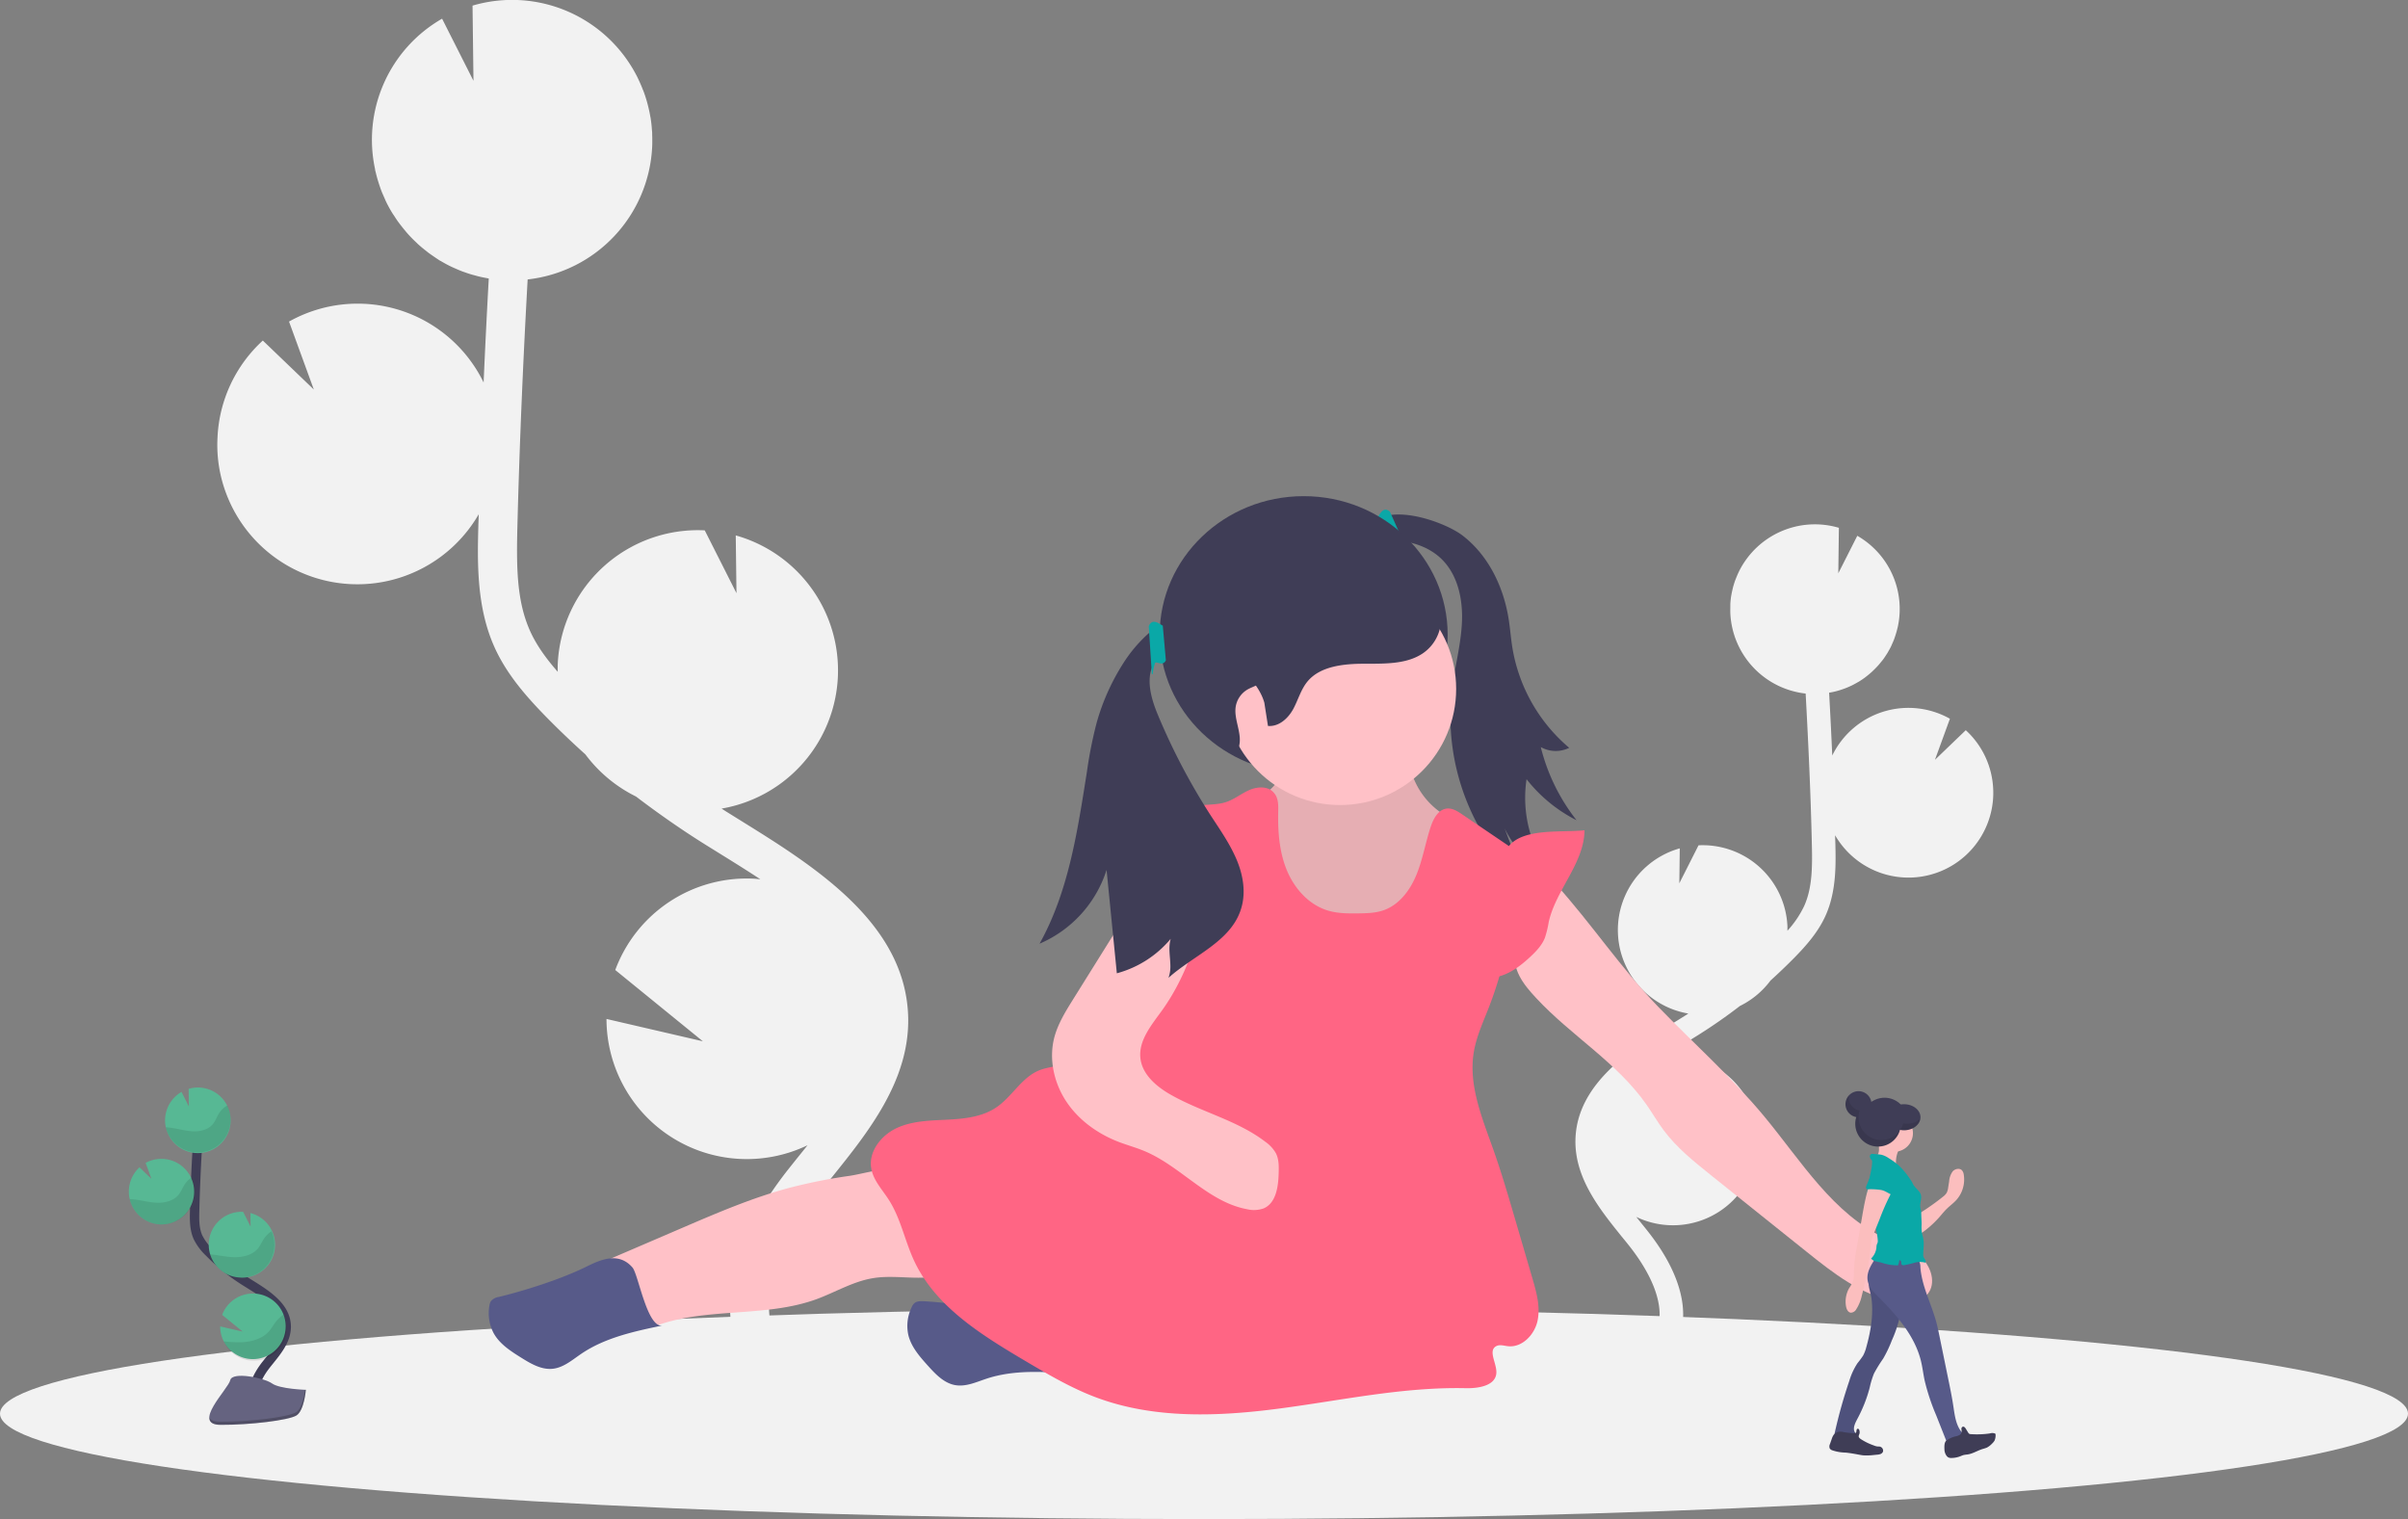
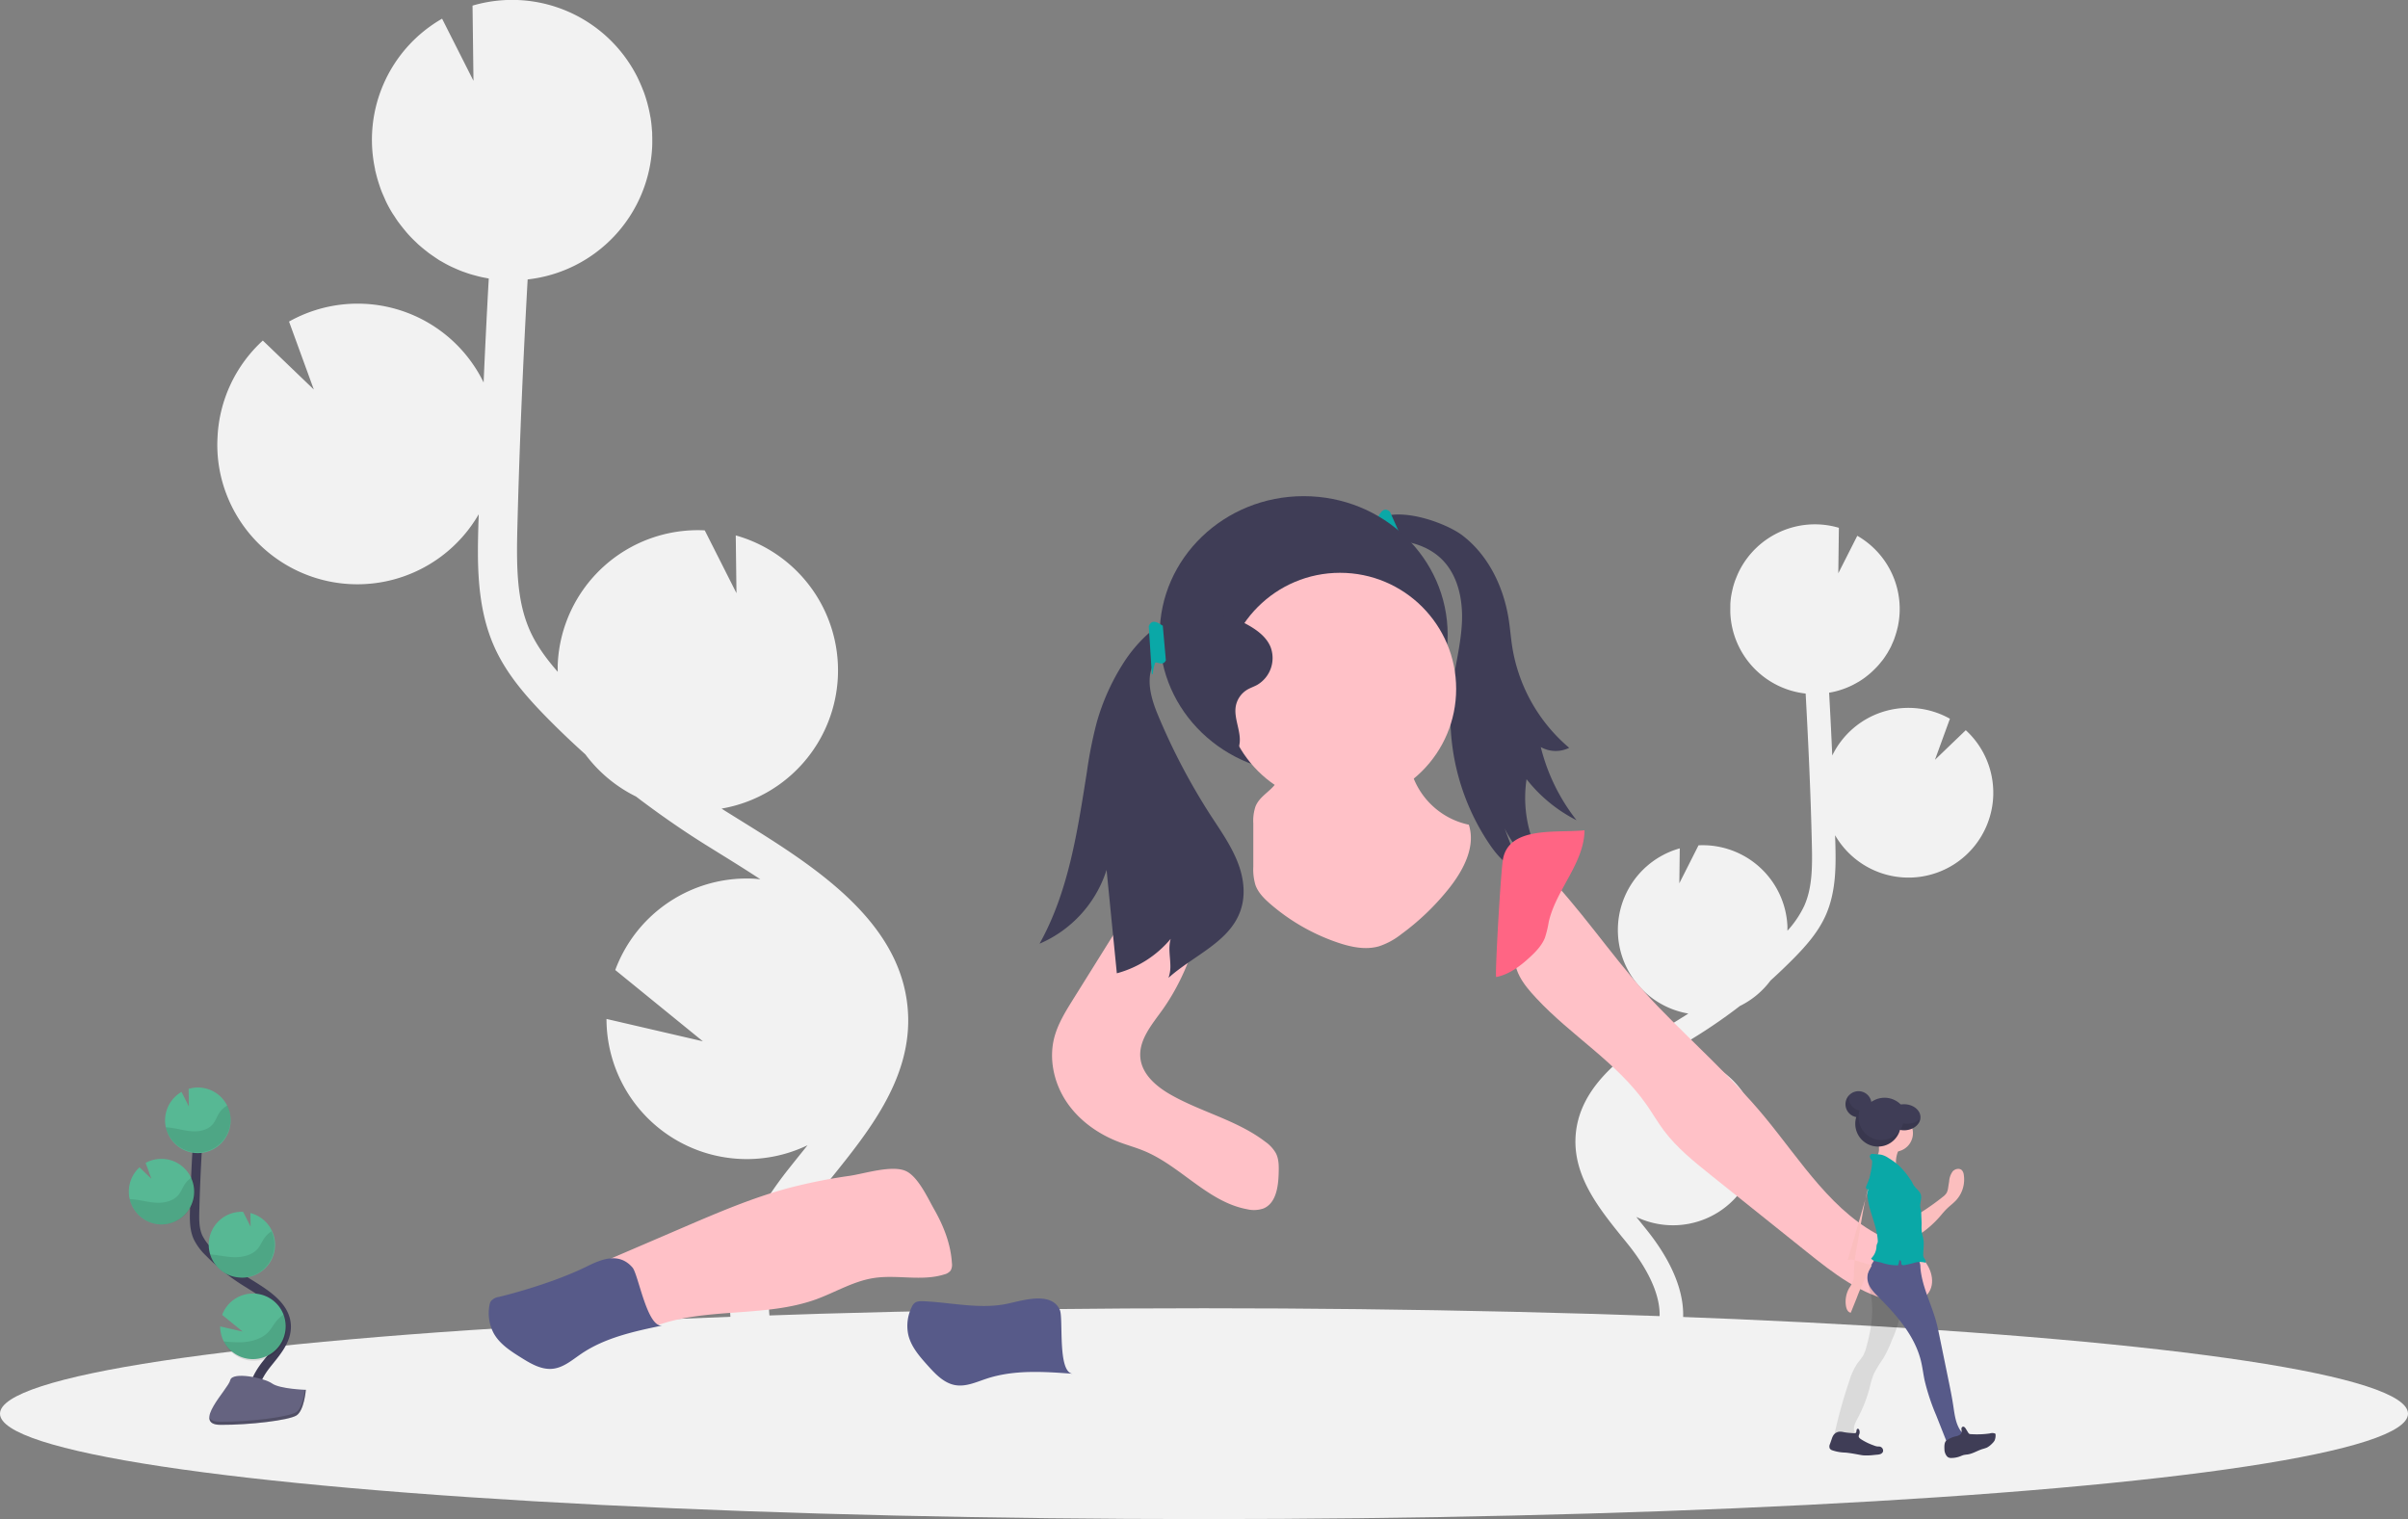
<svg xmlns="http://www.w3.org/2000/svg" data-name="Layer 1" width="1028" height="648.5">
  <rect width="100%" height="100%" fill="#808080" stroke="none" />
  <path d="m316.13 350.25-6.29-3.91c-.6-.37-1.19-.77-1.79-1.15a59.86 59.86 0 0 0 6.05-116.62l.31 24.66-13.55-26.83h-.17a59.87 59.87 0 0 0-62.58 57c-.06 1.15 0 2.27 0 3.4-4.71-5.38-9-11.15-11.83-17.47-5.73-12.79-5.84-27.28-5.39-44.9.9-34.9 2.41-70.08 4.37-105.14a59.85 59.85 0 0 0 53.16-56.64c.08-1.83.05-3.63 0-5.43 0-.45 0-.89-.07-1.34-.12-1.74-.28-3.46-.55-5.16 0-.28-.1-.55-.15-.82-.24-1.44-.54-2.86-.88-4.26-.13-.53-.26-1-.4-1.57-.42-1.53-.88-3-1.42-4.52-.18-.49-.39-1-.58-1.46-.42-1.09-.88-2.17-1.37-3.23-.26-.56-.51-1.12-.78-1.67-.08-.14-.13-.29-.21-.43A59.84 59.84 0 0 0 201.73 2.4l.4 32.1-13.4-26.52a59.57 59.57 0 0 0-28.55 64.51h-.06c.09.43.22.84.32 1.26.19.79.39 1.57.61 2.35.28 1 .6 2 .93 3 .25.74.49 1.47.77 2.2.41 1.06.87 2.09 1.33 3.12.27.6.51 1.22.8 1.81q1.14 2.33 2.48 4.53c.31.52.66 1 1 1.51.64 1 1.28 2 2 2.93.43.59.89 1.16 1.34 1.73.66.83 1.33 1.65 2 2.44.49.57 1 1.12 1.51 1.66.74.78 1.49 1.53 2.27 2.26.52.49 1 1 1.57 1.46.88.79 1.8 1.53 2.73 2.26.47.37.93.75 1.41 1.11 1.42 1 2.88 2 4.39 3 .28.17.59.31.87.48 1.27.74 2.55 1.45 3.87 2.09.57.28 1.15.53 1.73.79 1.08.48 2.17.95 3.29 1.38l2 .7c1.1.37 2.22.72 3.35 1 .66.18 1.33.37 2 .53 1.22.29 2.47.53 3.73.75l.24.05q-1.23 22.19-2.2 44.39a59.83 59.83 0 0 0-83.07-26l10.58 29-21.77-20.9a59.66 59.66 0 0 0-19.34 41.34 58.5 58.5 0 0 0 1.44 16.53 59.84 59.84 0 0 0 110.06 16.3c0 1.5-.1 3-.14 4.51-.4 15.54-.9 34.88 6.85 52.15 5.25 11.7 13.69 21.21 22 29.73 5.43 5.54 11.06 10.91 16.83 16.1a60.09 60.09 0 0 0 21.62 18c9.48 7.21 19.34 14.11 29.48 20.45l6.34 3.94c5.7 3.53 11.54 7.16 17.26 10.93-1-.1-2-.21-3-.26a59.89 59.89 0 0 0-58.94 39l37.4 30.43-41.14-9.54a59.89 59.89 0 0 0 85.82 53.92l-2.74 3.42q-2.76 3.43-5.45 6.82c-24.34 30.83-31.11 60.09-19.06 82.4l14.66-7.91c-11.73-21.72 5.91-49.52 17.47-64.16q2.64-3.33 5.36-6.7c15.55-19.32 33.17-41.22 32.74-68.08-.72-40.45-40.01-64.85-71.59-84.45ZM715.89 435.76l3.8-2.37 1.08-.7a36.19 36.19 0 0 1-3.66-70.52l-.19 14.91 8.2-16.22h.1a36.21 36.21 0 0 1 37.85 34.48v2a43.14 43.14 0 0 0 7.15-10.56c3.47-7.74 3.54-16.5 3.26-27.15-.48-21.07-1.48-42.38-2.63-63.55a36.18 36.18 0 0 1-32.15-34.25c-.05-1.1 0-2.2 0-3.28v-.82c.07-1.05.17-2.09.33-3.11 0-.17.06-.33.09-.5.15-.87.33-1.73.53-2.58l.24-1c.26-.92.54-1.83.86-2.73.11-.3.24-.59.35-.88.26-.66.54-1.31.83-2 .16-.34.31-.67.48-1 0-.08.07-.17.12-.26a36.17 36.17 0 0 1 42.51-18.35l-.25 19.41 8.11-16a36 36 0 0 1 17.26 39c-.06.26-.14.5-.2.76-.11.48-.23.95-.37 1.42s-.36 1.2-.56 1.79-.3.89-.46 1.33c-.25.64-.53 1.27-.81 1.89-.16.36-.31.73-.48 1.09-.46.94-1 1.85-1.5 2.74-.19.31-.4.61-.6.92q-.57.9-1.2 1.77c-.26.35-.54.7-.81 1-.4.51-.8 1-1.22 1.48s-.61.67-.92 1-.9.92-1.37 1.37c-.31.3-.62.6-.95.88-.53.48-1.09.93-1.65 1.37l-.85.67c-.86.63-1.74 1.23-2.66 1.79l-.53.29c-.76.45-1.54.87-2.34 1.27l-1 .47c-.66.29-1.32.58-2 .83l-1.19.43c-.67.23-1.34.43-2 .62l-1.21.32c-.74.18-1.5.32-2.26.46h-.15q.75 13.41 1.34 26.84a36.16 36.16 0 0 1 50.23-15.7l-6.39 17.53 13.16-12.64a36.12 36.12 0 0 1 11.7 25 35.38 35.38 0 0 1-.92 10 36.19 36.19 0 0 1-66.56 9.86c0 .9.06 1.82.08 2.73.25 9.39.55 21.09-4.14 31.53-3.17 7.08-8.28 12.83-13.33 18q-4.94 5-10.18 9.74a36.3 36.3 0 0 1-13.07 10.87q-8.61 6.63-17.81 12.41l-3.84 2.38c-3.44 2.13-7 4.33-10.44 6.61.61-.06 1.22-.13 1.83-.16a36.23 36.23 0 0 1 35.65 23.57l-22.62 18.4 24.88-5.77a36.22 36.22 0 0 1-51.9 32.61l1.68 2.09c1.11 1.38 2.22 2.75 3.3 4.12 14.72 18.64 18.81 36.34 11.52 49.83l-8.86-4.79c7.09-13.13-3.58-29.94-10.57-38.8-1.06-1.34-2.15-2.69-3.24-4-9.4-11.68-20.06-24.92-19.8-41.17.43-24.45 24.22-39.19 43.32-51.02Z" fill="#f2f2f2" />
  <ellipse cx="514" cy="603.5" rx="514" ry="45" fill="#f2f2f2" />
  <path d="M109.4 599.67c-3-5.51.4-12.27 4.29-17.18s8.61-10 8.51-16.29c-.15-9-9.7-14.31-17.33-19.09a84 84 0 0 1-15.56-12.51 22.8 22.8 0 0 1-4.78-6.4c-1.58-3.52-1.54-7.52-1.44-11.37q.51-19.26 1.91-38.49" fill="none" stroke="#3f3d56" stroke-miterlimit="10" stroke-width="4" />
  <path d="M70.49 477.64a14 14 0 0 1 7-11.5l3.14 6.22-.1-7.53a14.22 14.22 0 0 1 4.63-.56 14 14 0 1 1-14.68 13.37ZM95.52 572.63a14 14 0 1 0-.68-11.3l8.77 7.13-9.61-2.21a14 14 0 0 0 1.52 6.38ZM102.45 545.38a14 14 0 0 0 4.45-27.53l.08 5.78-3.18-6.29a14 14 0 0 0-14.67 13.36 13.84 13.84 0 0 0 .6 4.79 14 14 0 0 0 12.72 9.89ZM68.38 522.71a14 14 0 1 0-6.21-26.27l2.48 6.8-5.1-4.9a14 14 0 0 0-4.53 9.69 13.79 13.79 0 0 0 .35 3.87 14 14 0 0 0 13.01 10.81Z" fill="#57b894" />
  <path d="M72.38 481.38c3.24.35 6.39 1.36 9.64 1.56s6.82-.57 8.88-3.1c1.1-1.36 1.66-3.08 2.59-4.57a10 10 0 0 1 3.54-3.33 14 14 0 1 1-26.24 9.31q.79 0 1.59.13ZM68.38 522.71a14 14 0 0 0 13.35-20 10.37 10.37 0 0 0-2.82 2.82c-1 1.51-1.61 3.26-2.78 4.64-2.19 2.57-5.92 3.41-9.31 3.26s-6.66-1.12-10-1.43c-.47 0-.94-.07-1.42-.08a14 14 0 0 0 12.98 10.79ZM102.45 545.38a14 14 0 0 0 13.46-19.76 11.48 11.48 0 0 0-3 2.85c-1.09 1.54-1.77 3.32-3 4.74-2.37 2.63-6.35 3.56-9.93 3.48s-6.83-.93-10.28-1.2a14 14 0 0 0 12.75 9.89ZM95.52 572.63a14.017 14.017 0 0 0 25.59-11.45 13.84 13.84 0 0 0-3.08 2.75c-1.34 1.62-2.22 3.47-3.76 5-2.87 2.82-7.5 4-11.63 4.09a60 60 0 0 1-7.12-.39Z" opacity=".1" />
  <path d="M130.57 593.32s-11.08-.34-14.42-2.72-17-5.21-17.86-1.4-16.65 19-4.15 19.06 29.06-1.94 32.4-4 4.03-10.94 4.03-10.94Z" fill="#656380" />
  <path d="M93.92 606.94c12.51.1 29.06-2 32.39-4 2.54-1.55 3.55-7.09 3.89-9.65h.37s-.7 8.94-4 11-19.89 4.07-32.4 4c-3.61 0-4.85-1.31-4.78-3.21.47 1.17 1.84 1.83 4.53 1.86Z" opacity=".2" />
  <path d="M624.32 228.57c11.06 8.46 17.56 21.91 19.73 35.66.64 4 .94 8.16 1.59 12.22a71.18 71.18 0 0 0 24.27 42.8 13 13 0 0 1-12.14-.33 82.72 82.72 0 0 0 15.28 31.24 63.76 63.76 0 0 1-21.35-17.52 53.74 53.74 0 0 0 10.86 41.09 42.94 42.94 0 0 1-22.9-27.14l9.54 25.16c-6-1.71-10.3-6.8-13.75-12a97.42 97.42 0 0 1-15.57-65.4c1.18-9.63 3.81-19.09 4.24-28.78s-1.74-20.1-8.68-26.89c-5.24-5.14-12.56-7.5-19.75-8-4.52-.32-16.23 3.29-11.8-4.85 6.78-12.43 32.54-3.29 40.43 2.74Z" fill="#3f3d56" />
  <path d="m588.06 221.03 5.72 13.68c2.5 2 3.8-1.92 4.68-1.07a23.27 23.27 0 0 1 3 3.73l.31-.17-8.39-18.74c-2.89-2.53-4.32 1.06-5.32 2.57Z" fill="#0aa8a7" />
  <ellipse cx="556.55" cy="270.97" rx="61.47" ry="59.16" fill="#3f3d56" />
  <path d="M458 586.46c-12.33-.91-25-1.79-36.78 2.08-4.37 1.44-8.82 3.55-13.36 2.78-4.8-.81-8.44-4.65-11.7-8.27-3.54-3.93-7.21-8.1-8.41-13.26a18.22 18.22 0 0 1 1.48-11.81 4.86 4.86 0 0 1 1.11-1.64c1-.88 2.49-.9 3.83-.85 11.56.49 23.19 3.34 34.58 1.32 6.66-1.18 19.8-6.08 23.69 2.34 1.64 3.49-1.11 26.82 5.56 27.31Z" fill="#575a89" />
  <path d="M336.12 507.32c-15.38 4.19-30.09 10.51-44.74 16.81l-32.58 14 9.63 23.84c.83 2-.74 1.88 1.26 2.78 2.22 1 7.34 2.38 9.62 1.51 21.95-8.39 47.2-3.59 69.28-11.64 8.13-3 15.73-7.65 24.28-9 10-1.61 20.59 1.48 30.27-1.57a5 5 0 0 0 2.68-1.63 5.06 5.06 0 0 0 .56-3.22c-.5-8.23-3.61-16-7.65-23.07-2.65-4.68-6.88-14-12.15-16.28-5.95-2.55-17.57 1.18-23.77 2.1a228.87 228.87 0 0 0-26.69 5.37Z" fill="#ffc1c7" />
  <path d="M282.88 565.84c-12.1 2.51-24.56 5.18-34.78 12.13-3.81 2.59-7.5 5.84-12.08 6.35-4.84.54-9.39-2.14-13.52-4.73-4.49-2.8-9.17-5.8-11.74-10.43a18.27 18.27 0 0 1-1.83-11.77 4.91 4.91 0 0 1 .61-1.87 5.36 5.36 0 0 1 3.46-1.87c11.25-2.72 26.47-7.6 36.86-12.68 6.08-3 14.1-6.88 20.16.14 2.51 2.91 6.29 26.14 12.86 24.73Z" fill="#575a89" />
  <path d="M536 344.25a19.09 19.09 0 0 0-.95 7.3v18.46a23.08 23.08 0 0 0 .93 7.86c1.17 3.23 3.71 5.75 6.3 8a86.51 86.51 0 0 0 28.41 16.38c5.8 2 12.15 3.42 18.06 1.71a30.94 30.94 0 0 0 9.37-5.08 105.93 105.93 0 0 0 20.73-19.95c6-7.67 11.21-17.57 8.21-26.86a32.66 32.66 0 0 1-24.3-21.82c-1.15-3.66-1.71-7.68-4.12-10.66-5.16-6.38-15.16-4.59-23-2.2-7.61 2.31-20.83 3.65-26.47 9.45-2.23 2.29-3.08 6.05-5.26 8.55-2.62 3.05-6.31 4.95-7.91 8.86Z" fill="#ffc1c7" />
-   <path d="M536 344.25a19.09 19.09 0 0 0-.95 7.3v18.46a23.08 23.08 0 0 0 .93 7.86c1.17 3.23 3.71 5.75 6.3 8a86.51 86.51 0 0 0 28.41 16.38c5.8 2 12.15 3.42 18.06 1.71a30.94 30.94 0 0 0 9.37-5.08 105.93 105.93 0 0 0 20.73-19.95c6-7.67 11.21-17.57 8.21-26.86a32.66 32.66 0 0 1-24.3-21.82c-1.15-3.66-1.71-7.68-4.12-10.66-5.16-6.38-15.16-4.59-23-2.2-7.61 2.31-20.83 3.65-26.47 9.45-2.23 2.29-3.08 6.05-5.26 8.55-2.62 3.05-6.31 4.95-7.91 8.86Z" opacity=".1" />
  <circle cx="572.08" cy="294.1" r="49.57" fill="#ffc1c7" />
  <path d="M702.79 471.4c2.58 3.68 4.82 7.59 7.51 11.19 5.53 7.39 12.83 13.25 20 19l40.92 32.76c11.42 9.15 23.48 18.6 37.87 21.25 4.91.91 10.72.65 13.87-3.21 3.68-4.53 1.51-11.67-2.78-15.62s-10.07-5.72-15.36-8.17c-22.36-10.39-35.9-33-51.64-52-13.83-16.67-30.08-31.15-45.16-46.69-16-16.52-28.66-35.69-43.93-52.6-7.3 6.08-15.62 18.42-17.26 28-1.47 8.56 3.43 14.83 9 20.78 14.8 15.97 34.34 27.35 46.96 45.31Z" fill="#ffc1c7" />
  <path d="M676.45 354.45c-.18 14.13-12.19 25.37-15.28 39.15a46.33 46.33 0 0 1-1.62 6.72c-1.27 3.21-3.73 5.8-6.26 8.15-4.18 3.89-8.94 7.52-14.54 8.63-.67.13 2-46.33 2.94-50.64 2.91-13.96 23.12-10.76 34.76-12.01Z" fill="#ff6584" />
-   <path d="M545.66 347.5c-.11 8.33.62 16.84 3.91 24.49S559 386.38 567 388.74c4.22 1.25 8.69 1.24 13.09 1.18 3.55-.06 7.17-.15 10.52-1.31 6.73-2.32 11.38-8.58 14.08-15.16s3.85-13.68 6.07-20.43c1.16-3.55 3.31-7.53 7-7.86 2.35-.2 4.51 1.18 6.46 2.5l20 13.55c4 22.85-.1 46.62-8.39 68.28-2.49 6.49-5.52 12.86-6.66 19.71-2.33 14.1 3.58 28.08 8.35 41.56 3.48 9.82 6.4 19.83 9.33 29.83l7.37 25.21c1.71 5.87 3.44 12 2.18 18s-6.61 11.59-12.68 10.89c-1.69-.19-3.52-.82-5 0-3.61 2 .41 7.43.08 11.56-.42 5.34-7.65 6.49-13 6.37-26.58-.59-52.82 5.14-79.17 8.63s-53.9 4.62-78.78-4.73c-10.65-4-20.51-9.84-30.31-15.63-18.55-11-38.16-23.08-47.27-42.62-4-8.55-5.73-18.14-10.83-26.07-2.8-4.38-6.67-8.37-7.51-13.5-1.18-7.22 4.36-14.15 11-17.19s14.23-3.15 21.54-3.52 15-1.19 21-5.34c6.53-4.47 10.53-12.4 17.79-15.56 3.1-1.33 6.53-1.64 9.8-2.47a46.54 46.54 0 0 0 12.59-5.65c30.27-18.44 47.74-55.88 42.42-90.92a72.48 72.48 0 0 1-1-10.6 3.19 3.19 0 0 1 .34-1.76 2.8 2.8 0 0 1 1.44-.95c4.62-1.7 9.86-.79 14.54-2.32 3.54-1.16 6.5-3.63 9.91-5.13s7.9-1.79 10.41 1c2.29 2.49 2 5.78 1.95 9.21Z" fill="#ff6584" />
-   <path d="M539.76 299.99c-3.53-12.6-19.56-20.1-21.92-32.91-1.24-6.76 1.83-13.62 6.59-18.66s11.08-8.51 17.41-11.69c9.28-4.67 19.41-9 30-8.05 10.92 1 24.87 2.93 33.35 9.64 6 4.74 7.66 14.6 9.51 21.68a17.81 17.81 0 0 1-7.41 19c-7 4.66-16.46 4.32-25.17 4.35s-18.43 1.1-23.8 7.41c-2.94 3.45-4.07 7.94-6.2 11.88s-6.06 7.66-10.81 7.27Z" fill="#3f3d56" />
  <path d="M458.12 426.62c-3.19 5.12-6.44 10.34-8 16.18-2.44 9.28-.2 19.47 5.11 27.46s13.5 13.84 22.46 17.26c3.56 1.36 7.25 2.36 10.77 3.82 15.64 6.49 27.25 21.79 43.91 24.87a12.43 12.43 0 0 0 7.08-.34c5.32-2.26 6.27-9.26 6.43-15 .08-2.88.14-5.89-1.14-8.47a15.09 15.09 0 0 0-4.59-5c-11.92-9.13-27.17-12.6-40.23-20-6.13-3.46-12.24-8.59-13.06-15.58-.89-7.65 4.77-14.28 9.27-20.54 11.06-15.39 20.46-40.29 15.15-59.45-7.48-27-25.9 11.12-30.82 19q-11.15 17.88-22.34 35.79Z" fill="#ffc1c7" />
  <path d="M494.67 352.67c-2.85 3.28-4.77 7.25-7.2 10.86a45.41 45.41 0 0 1-13 12.76c5.76-.6 12.27-1 16.56 2.91 3.63 3.27 4.47 8.56 6.83 12.84a15.8 15.8 0 0 0 8.27 7.39 11.48 11.48 0 0 0 10.78-1.46c4.63-3.6 5.14-10.29 5.26-16.16l.21-10.56c.08-3.93 0-8.24-2.52-11.23-1.57-1.84-3.86-2.87-5.92-4.14-7.94-4.89-10.34-13.46-19.27-3.21Z" fill="#ff6584" />
  <path d="M529 318.43c1.35-5.58-2.43-11.38-1.42-17a10.42 10.42 0 0 1 4.75-6.93c1.39-.85 3-1.36 4.41-2.14a13.28 13.28 0 0 0 5.6-16.35c-2.06-4.73-6.7-7.75-11.27-10.12-4.85-2.53-10.76-4.64-15.6-2.1-5.88 3.09-6.71 11-6.79 17.68-.07 5.46-.12 11 1.47 16.24a43.63 43.63 0 0 0 8.7 15.26c.69.73 9.24 9.28 10.15 5.46Z" fill="#3f3d56" />
  <path d="M529.68 388.43c-4.51 13.64-20 19.31-30.84 29a14.17 14.17 0 0 0 .81-4.81c0-4-1-8 .14-11.84a45.3 45.3 0 0 1-23 14.72l-4.38-44.13a51.13 51.13 0 0 1-28.61 31.49c12.42-22.25 16.2-48.11 20.2-73.27a182.09 182.09 0 0 1 4.16-21 94.5 94.5 0 0 1 11.29-25.3 60.67 60.67 0 0 1 11-13c4.29-3.6 9.14-6.1 13.88-5.22 8.18 1.54 4.89 5.55 0 9.23-3.88 2.9-8.78 5.61-9.94 6.77a11.8 11.8 0 0 0-2.87 4.72c-1.88 5.73.14 13 2.6 18.92A271.94 271.94 0 0 0 517 348.33c4 6.1 8.18 12.1 11 18.83s4 14.37 1.68 21.27Z" fill="#3f3d56" />
  <path d="m496.4 267.1 1.32 14.77c-1.29 2.9-4.25.07-4.63 1.24a22.9 22.9 0 0 0-1 4.71h-.35l-1.33-20.49c1.47-3.61 4.41-1.08 5.99-.23Z" fill="#0aa8a7" />
  <circle cx="804.54" cy="478.34" r="9.72" fill="#3f3d56" />
-   <path d="M798.9 553.96c1 7-.22 14.22-2.13 21.07a15.59 15.59 0 0 1-1.4 3.7 39.16 39.16 0 0 1-2.38 3.21 28 28 0 0 0-3.48 7.52 211.36 211.36 0 0 0-6.21 22.11 1.51 1.51 0 0 0 0 .94c.23.54 1 .62 1.54.61h7.63c.28-.52-.23-1.09-.55-1.59-1.1-1.69 0-3.88.91-5.65a60.12 60.12 0 0 0 5.38-13.6 36.65 36.65 0 0 1 1.8-5.91 59 59 0 0 1 3.93-6.37 53.94 53.94 0 0 0 3.73-7.87 50.7 50.7 0 0 0 3.68-11.54 46 46 0 0 0-.08-11.37 1 1 0 0 0-.24-.65 1 1 0 0 0-.59-.17l-10.24-.52c-2.11-.11-2.61-.57-2.29 1.5.24 1.51.77 3.02.99 4.58Z" fill="#575a89" />
  <path d="M798.9 553.96c1 7-.22 14.22-2.13 21.07a15.59 15.59 0 0 1-1.4 3.7 39.16 39.16 0 0 1-2.38 3.21 28 28 0 0 0-3.48 7.52 211.36 211.36 0 0 0-6.21 22.11 1.51 1.51 0 0 0 0 .94c.23.54 1 .62 1.54.61h7.63c.28-.52-.23-1.09-.55-1.59-1.1-1.69 0-3.88.91-5.65a60.12 60.12 0 0 0 5.38-13.6 36.65 36.65 0 0 1 1.8-5.91 59 59 0 0 1 3.93-6.37 53.94 53.94 0 0 0 3.73-7.87 50.7 50.7 0 0 0 3.68-11.54 46 46 0 0 0-.08-11.37 1 1 0 0 0-.24-.65 1 1 0 0 0-.59-.17l-10.24-.52c-2.11-.11-2.61-.57-2.29 1.5.24 1.51.77 3.02.99 4.58Z" opacity=".1" />
  <path d="M800.92 536.84c-2.08 3-4.27 6.44-3.57 10 .52 2.71 2.59 4.82 4.55 6.79 7.81 7.84 15.5 16.56 18.16 27.31.68 2.78 1 5.64 1.6 8.44a92.31 92.31 0 0 0 4.9 14.77l5.1 12.89a7.71 7.71 0 0 0 7.36-4.88 3.19 3.19 0 0 1-1.93-1.25c-2.17-3-2.62-6.88-3.18-10.55-.61-4.06-1.44-8.08-2.27-12.1L828 570.49c-.42-2.06-.84-4.11-1.39-6.14-2.13-7.83-6.16-15.23-6.78-23.33a5.44 5.44 0 0 0-1-3.38 5 5 0 0 0-3.5-1.16c-5.06-.34-9.46-.83-14.41.36Z" fill="#575a89" />
  <path d="M787.17 611.39a7.46 7.46 0 0 0-1.69-.22 3.51 3.51 0 0 0-2.76 1.51 6.75 6.75 0 0 0-.74 1.64l-.74 2.11a2.33 2.33 0 0 0-.1 1.91 2 2 0 0 0 1 .77 18.48 18.48 0 0 0 5.74 1c1.89.19 3.76.52 5.62.87.64.12 1.28.24 1.93.31a23.66 23.66 0 0 0 4.37-.13l1.5-.15a5.23 5.23 0 0 0 1.47-.27 1.89 1.89 0 0 0 1.09-1 1.76 1.76 0 0 0-1.39-2.19c-.4-.08-.81 0-1.21-.09a5.51 5.51 0 0 1-1.31-.4 25.38 25.38 0 0 1-5.54-2.7c-.47-.33-1-.79-.91-1.36a3.05 3.05 0 0 1 .24-.7 2.59 2.59 0 0 0 0-1.82c-.1-.25-.27-.51-.53-.54-.72-.09-.63.95-.74 1.36s-.4.6-.91.55c-1.46-.11-2.93-.19-4.39-.46ZM830.1 618.68a4.82 4.82 0 0 0 1 2.93 2.36 2.36 0 0 0 .74.59 2.91 2.91 0 0 0 1.34.21 10.62 10.62 0 0 0 3.78-.76 12.8 12.8 0 0 1 1.3-.49 16.59 16.59 0 0 1 1.7-.25c2.25-.32 4.22-1.65 6.4-2.32a15.47 15.47 0 0 0 1.89-.62 8.81 8.81 0 0 0 2.24-1.75 5.76 5.76 0 0 0 1-1.23 5.47 5.47 0 0 0 .44-2.48.7.7 0 0 0-.07-.38.5.5 0 0 0-.24-.19 3.49 3.49 0 0 0-2.17 0 38.46 38.46 0 0 1-8 .3 1.64 1.64 0 0 1-.76-.15 1.69 1.69 0 0 1-.48-.55l-1-1.63c-.29-.47-.75-1-1.28-.85a1 1 0 0 0-.57 1.09 5.78 5.78 0 0 1 .06 1.31 1.76 1.76 0 0 1-.87 1.13 5.34 5.34 0 0 1-1.36.53 10.33 10.33 0 0 0-4.41 2c-.78.76-.73 2.51-.68 3.56Z" fill="#3f3d56" />
  <path d="M829.57 510.81a6.17 6.17 0 0 0 1.49-1.61 6.63 6.63 0 0 0 .63-2.23l.43-2.7a8.11 8.11 0 0 1 1.5-4.2c1-1.13 3-1.54 4-.42a3.54 3.54 0 0 1 .73 1.81 13.12 13.12 0 0 1-3.22 10.88c-1.22 1.34-2.71 2.4-4 3.67-1.13 1.09-2.1 2.33-3.14 3.52a43.48 43.48 0 0 1-8.55 7.47 38.89 38.89 0 0 0 0-6.2c-.22-1.46-.81-2.24.59-3.19a105.05 105.05 0 0 0 9.54-6.8ZM802.15 490.91a5 5 0 0 1-1.89 3.77q5.09 1.77 10 3.92a3.5 3.5 0 0 1-.86-2.43 12.28 12.28 0 0 1 1.88-6.56 1.56 1.56 0 0 0 .31-.86c0-.64-.8-.94-1.43-1.08a35.75 35.75 0 0 0-6.5-.94c-.94 0-2-.33-1.84.87a13.18 13.18 0 0 1 .33 3.31Z" fill="#fbbebe" />
  <circle cx="808.71" cy="483.74" r="7.95" fill="#fbbebe" />
  <path d="M816.57 505.25a9.63 9.63 0 0 0-1-1.69 34.93 34.93 0 0 0-4.77-5.85 30.11 30.11 0 0 0-4.53-3.32 10.07 10.07 0 0 0-2.84-1.37 11 11 0 0 0-1.81-.25l-2.07-.16a1.69 1.69 0 0 0-.55 0 1.16 1.16 0 0 0-.69 1.4 3.39 3.39 0 0 0 .92 1.45c.09 4.21-1.78 8.37-2 12.57-.44 7.36 4 14.2 4.41 21.56a2.54 2.54 0 0 1-.1 1c-.06.15-.15.29-.22.44a4.17 4.17 0 0 0-.25 1.49 7.56 7.56 0 0 1-2.27 4.73 3.34 3.34 0 0 0 1.26 1 22.25 22.25 0 0 0 2.82.67 22 22 0 0 0 7.37 1.26 6.59 6.59 0 0 0 .57-2.14c.35-.22.76.25.81.66s0 .9.26 1.2a1.22 1.22 0 0 0 1 .2 43.43 43.43 0 0 0 4.48-1.05 8.47 8.47 0 0 1 4.55 0 1.2 1.2 0 0 0-.07-1.33 6 6 0 0 1-.71-1.22 2.69 2.69 0 0 1-.09-.8c0-2.33.48-4.68 0-7-.14-.67-.35-1.32-.49-2a17.57 17.57 0 0 1-.19-4c0-1.35-.13-2.77-.15-4.12a15.44 15.44 0 0 0-.11-1.67c-.09-.58-.27-1.14-.32-1.73-.15-1.48.45-3 .36-4.44-.07-2.21-2.69-3.44-3.58-5.49Z" fill="#0aa8a7" />
-   <path d="M798.64 504.14c-1.93 5.11-2.87 10.53-3.8 15.91l-2.18 12.63a60.33 60.33 0 0 0-1.21 10.78 11.45 11.45 0 0 1-.21 3 15.84 15.84 0 0 1-1.86 3.52 11.66 11.66 0 0 0-1.26 7.87c.23 1.13.84 2.41 2 2.54a2.75 2.75 0 0 0 2.31-1.42 18 18 0 0 0 2.43-6 135.45 135.45 0 0 0 3.78-21 19.79 19.79 0 0 1 .37-2.66 19 19 0 0 1 .92-2.66l2.5-6.19a98.9 98.9 0 0 1 6.5-14c-2.61-.75-5.33-1.63-7.94-2.38a7.58 7.58 0 0 0-2.35.06Z" fill="#fbbebe" />
+   <path d="M798.64 504.14c-1.93 5.11-2.87 10.53-3.8 15.91l-2.18 12.63a60.33 60.33 0 0 0-1.21 10.78 11.45 11.45 0 0 1-.21 3 15.84 15.84 0 0 1-1.86 3.52 11.66 11.66 0 0 0-1.26 7.87c.23 1.13.84 2.41 2 2.54l2.5-6.19a98.9 98.9 0 0 1 6.5-14c-2.61-.75-5.33-1.63-7.94-2.38a7.58 7.58 0 0 0-2.35.06Z" fill="#fbbebe" />
  <path d="M803.16 508.02a29.67 29.67 0 0 0-5.58-.32 1.2 1.2 0 0 1-.75-.2c-.38-.32-.22-.93 0-1.39l.9-2.17a3.13 3.13 0 0 1 .73-1.2 3 3 0 0 1 1.71-.58 15.26 15.26 0 0 1 6 .23 7.1 7.1 0 0 1 4.59 3.55 2.43 2.43 0 0 1 .05 2.38c-.71 1-2.3 2.15-3.48 1.59-1.5-.66-2.58-1.55-4.17-1.89Z" fill="#0aa8a7" />
  <path d="M812.87 471.4a8.12 8.12 0 0 0-4.43 1.27 9.72 9.72 0 0 0-9.54-2.23 5.56 5.56 0 1 0-6.43 6.43 9.61 9.61 0 0 0-.43 2.86 9.72 9.72 0 0 0 19.09 2.6 8.28 8.28 0 0 0 1.74.18c3.84 0 7-2.49 7-5.56s-3.16-5.55-7-5.55Z" fill="#3f3d56" />
  <path d="M814.26 479.73a8.21 8.21 0 0 1-1.74-.18 9.65 9.65 0 0 1-1.29 2.8 8.85 8.85 0 0 0 1.64.16c3.58 0 6.53-2.17 6.9-5a7.63 7.63 0 0 1-5.51 2.22ZM803.15 486.67a9.72 9.72 0 0 1-9.29-12.58 5.56 5.56 0 0 1-4.6-5.47 6.64 6.64 0 0 1 .09-1 5.56 5.56 0 0 0 3.12 9.25 9.61 9.61 0 0 0-.43 2.86 9.72 9.72 0 0 0 19 2.9 9.71 9.71 0 0 1-7.89 4.04Z" opacity=".1" />
</svg>